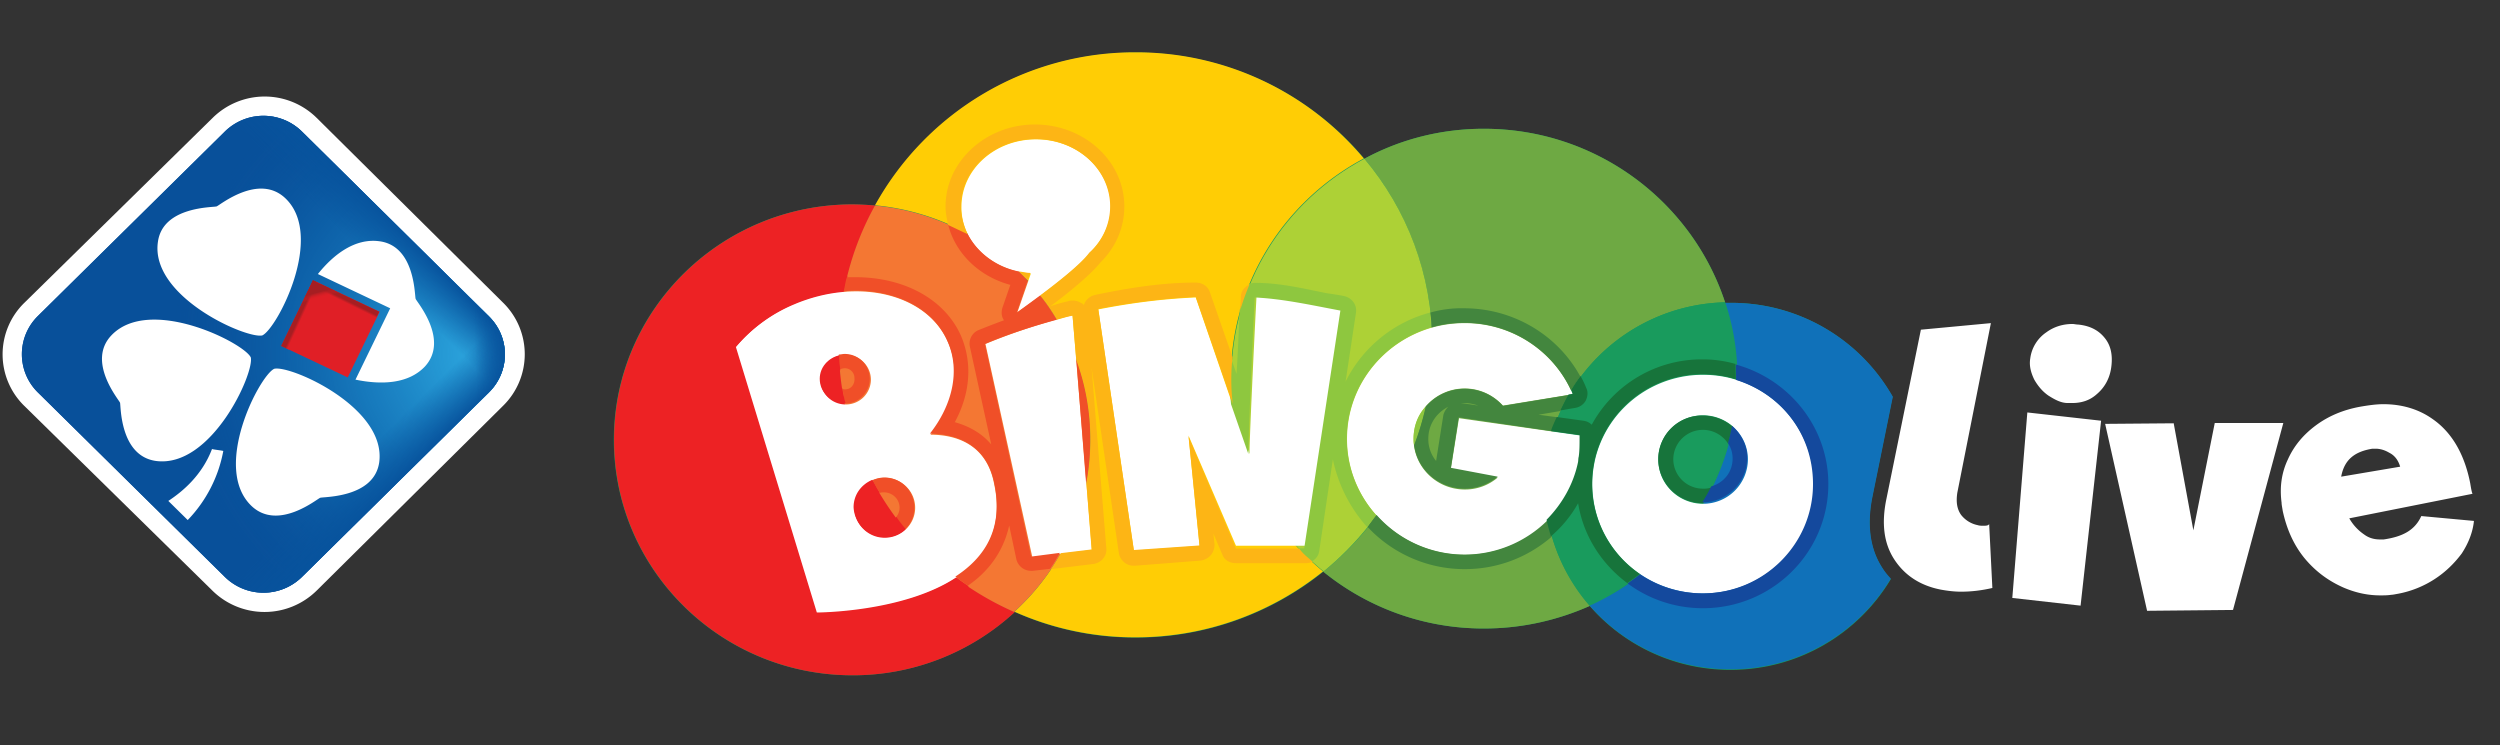
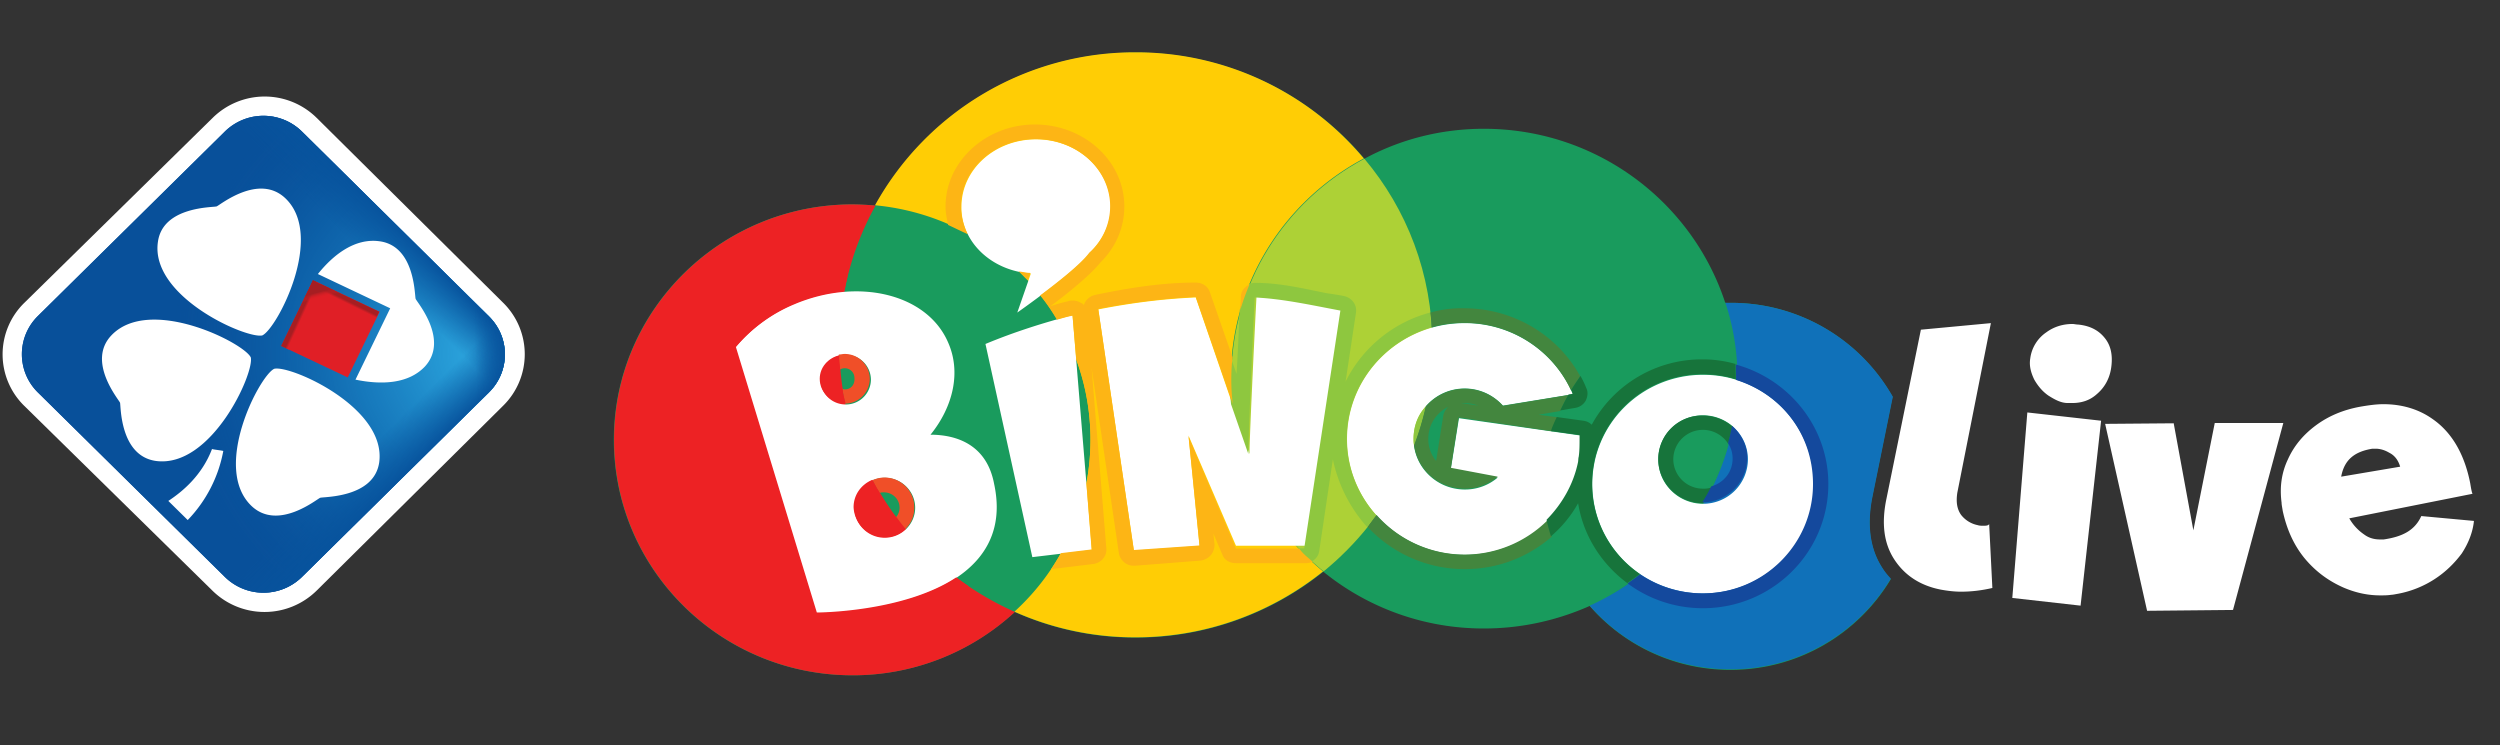
<svg xmlns="http://www.w3.org/2000/svg" width="104" height="31">
  <rect width="100%" height="100%" fill="#333333" stroke="none" />
  <defs>
    <linearGradient x1="98.21%" y1="50%" x2="-2.372%" y2="50%" id="a">
      <stop stop-color="#49BBEC" offset="0%" />
      <stop stop-color="#1281C5" offset="16%" />
      <stop stop-color="#096DB3" offset="33%" />
      <stop stop-color="#095DA7" offset="50%" />
      <stop stop-color="#09559E" offset="71%" />
      <stop stop-color="#08529C" offset="100%" />
    </linearGradient>
    <linearGradient x1="70.625%" y1="30.08%" x2="77.458%" y2="23.48%" id="c">
      <stop stop-color="#07539D" stop-opacity="0" offset="0%" />
      <stop stop-color="#07539D" offset="100%" />
    </linearGradient>
    <linearGradient x1="70.402%" y1="70.302%" x2="77.137%" y2="76.994%" id="d">
      <stop stop-color="#07539D" stop-opacity="0" offset="0%" />
      <stop stop-color="#07539D" offset="100%" />
    </linearGradient>
    <linearGradient x1="92.688%" y1="48.555%" x2="99.961%" y2="48.309%" id="e">
      <stop stop-color="#07539D" stop-opacity="0" offset="0%" />
      <stop stop-color="#07539D" offset="100%" />
    </linearGradient>
    <linearGradient x1="47.064%" y1="53.318%" x2="52.819%" y2="46.815%" id="f">
      <stop stop-color="#E01F26" offset="2.94%" />
      <stop stop-color="#A61E22" offset="67.32%" />
    </linearGradient>
    <linearGradient x1="53.611%" y1="52.907%" x2="46.478%" y2="47.164%" id="g">
      <stop stop-color="#E01F26" offset="2.941%" />
      <stop stop-color="#A61E22" offset="67.32%" />
    </linearGradient>
    <linearGradient x1="50.031%" y1="59.885%" x2="36.823%" y2="30.855%" id="h">
      <stop stop-color="#E01F26" stop-opacity="0" offset="0%" />
      <stop stop-color="#A61E22" offset="64.71%" />
    </linearGradient>
    <radialGradient cx="95.958%" cy="49.889%" fx="95.958%" fy="49.889%" r="65.857%" gradientTransform="matrix(.987 0 0 1 .012 0)" id="b">
      <stop stop-color="#2FABE2" offset="0%" />
      <stop stop-color="#2AA5DE" stop-opacity=".821" offset="17.91%" />
      <stop stop-color="#2196D4" stop-opacity=".591" offset="40.9%" />
      <stop stop-color="#167EC2" stop-opacity=".334" offset="66.64%" />
      <stop stop-color="#0D5AA4" stop-opacity=".058" offset="94.23%" />
      <stop stop-color="#08529C" stop-opacity="0" offset="100%" />
    </radialGradient>
  </defs>
  <g fill="none" fill-rule="evenodd">
    <path d="m77.888 20.649.842-4.144a7.716 7.716 0 0 0-6.75-3.906h-.217c.325.95.505 2.042.505 3.158 0 2.873-1.19 5.473-3.104 7.361 1.913-1.888 3.104-4.488 3.104-7.373a9.89 9.89 0 0 0-.505-3.17c-1.372-4.178-5.342-7.218-10.035-7.218-1.805 0-3.502.451-4.97 1.247a12.416 12.416 0 0 0-9.506-4.417 12.352 12.352 0 0 0-10.841 6.364 12.12 12.12 0 0 0-.95-.048c-5.475 0-9.928 4.393-9.928 9.795s4.453 9.794 9.927 9.794a9.926 9.926 0 0 0 6.75-2.635 12.286 12.286 0 0 0 5.042 1.068c2.948 0 5.668-1.033 7.798-2.742a10.562 10.562 0 0 0 6.69 2.362c1.564 0 3.056-.344 4.392-.938a7.733 7.733 0 0 0 5.86 2.66c2.84 0 5.318-1.52 6.666-3.775a2.262 2.262 0 0 1-.35-.452c-.529-.807-.66-1.804-.42-2.991zm-8.772 2.516a11.218 11.218 0 0 1-2.322 1.71 11.663 11.663 0 0 0 2.322-1.71z" fill="#199B5D" fill-rule="nonzero" />
    <path d="M51.2 15.745c0-3.965 2.237-7.396 5.534-9.153a12.354 12.354 0 0 0-9.494-4.416A12.352 12.352 0 0 0 36.4 8.539c5.042.475 8.964 4.654 8.964 9.747a9.672 9.672 0 0 1-3.164 7.159 12.286 12.286 0 0 0 5.041 1.068c2.948 0 5.668-1.032 7.798-2.742-2.335-1.923-3.839-4.785-3.839-8.026z" fill="#FFCD05" fill-rule="nonzero" />
    <path d="M34.919 14.356c0-2.101.541-4.072 1.504-5.805a12.12 12.12 0 0 0-.95-.048c-5.475 0-9.928 4.393-9.928 9.795s4.453 9.794 9.927 9.794a9.926 9.926 0 0 0 6.75-2.635c-4.307-1.912-7.303-6.15-7.303-11.1z" fill="#ED2224" fill-rule="nonzero" />
-     <path d="M45.363 18.298c0-5.081-3.934-9.272-8.964-9.747a11.959 11.959 0 0 0-1.504 5.805c0 4.951 2.996 9.213 7.292 11.1a9.638 9.638 0 0 0 3.176-7.158z" fill="#F47733" fill-rule="nonzero" />
-     <path d="M71.763 12.576c-1.372-4.18-5.342-7.219-10.035-7.219-1.805 0-3.502.451-4.97 1.247a12.041 12.041 0 0 1 2.828 7.752c0 3.788-1.757 7.195-4.536 9.427a10.562 10.562 0 0 0 6.69 2.362c1.564 0 3.056-.344 4.392-.938a7.54 7.54 0 0 1-1.865-4.974c-.036-4.167 3.333-7.55 7.496-7.657z" fill="#6EA943" fill-rule="nonzero" />
    <path d="M59.586 14.356c0-2.956-1.059-5.65-2.828-7.752-3.297 1.757-5.535 5.188-5.535 9.153 0 3.241 1.504 6.126 3.839 8.014 2.743-2.244 4.524-5.627 4.524-9.415z" fill="#ADD136" fill-rule="nonzero" />
    <path d="M72.268 15.745a9.89 9.89 0 0 0-.505-3.17c-4.175.107-7.508 3.49-7.508 7.622 0 1.912.722 3.645 1.865 4.975 3.622-1.627 6.148-5.224 6.148-9.427z" fill="#199B5D" fill-rule="nonzero" />
    <path d="M78.309 23.628c-.518-.795-.65-1.804-.41-2.98l.843-4.143a7.716 7.716 0 0 0-6.75-3.906h-.217c.325.95.505 2.042.505 3.158 0 4.203-2.514 7.788-6.148 9.439 1.408 1.626 3.513 2.647 5.86 2.647 2.84 0 5.318-1.52 6.666-3.775a3.127 3.127 0 0 1-.35-.44z" fill="#1071B9" fill-rule="nonzero" />
    <g fill-rule="nonzero">
      <path d="m60.693 17.396-.337 2.101 1.95.368a2.09 2.09 0 0 1-1.372.499c-1.168 0-2.13-.938-2.13-2.102 0-1.151.95-2.101 2.13-2.101.625 0 1.19.273 1.588.712l2.912-.475a4.89 4.89 0 0 0-4.512-2.956c-2.696 0-4.886 2.16-4.886 4.82s2.214 4.82 4.91 4.82c2.695 0 4.909-2.16 4.909-4.82v-.13l-5.162-.736zm10.156-1.805c-2.54 0-4.609 2.03-4.609 4.547s2.058 4.547 4.609 4.547c2.55 0 4.608-2.03 4.608-4.547 0-2.505-2.057-4.547-4.608-4.547zm0 5.366c-1.023 0-1.865-.819-1.865-1.84 0-1.01.83-1.84 1.865-1.84 1.022 0 1.865.82 1.865 1.84a1.862 1.862 0 0 1-1.865 1.84zm-27.964-9.58-.566 1.626s2.43-1.698 3.02-2.481c.518-.51.867-1.176.867-1.924 0-1.543-1.396-2.801-3.105-2.801-1.72 0-3.104 1.258-3.104 2.801-.024 1.473 1.263 2.672 2.888 2.778zm-4.176 6.707c.95-1.175 1.276-2.612.734-3.834-.866-2.019-3.73-2.72-6.401-1.591a6.385 6.385 0 0 0-2.455 1.804l3.37 11.053s8.555 0 7.4-5.378c-.313-1.686-1.625-2.054-2.648-2.054zm-4.572-2.291a1.04 1.04 0 0 1 1.047-1.033 1.04 1.04 0 0 1 1.046 1.033 1.04 1.04 0 0 1-1.046 1.033c-.59 0-1.047-.463-1.047-1.033zm2.671 6.577a1.255 1.255 0 0 1-1.263-1.247c0-.688.565-1.246 1.263-1.246s1.263.558 1.263 1.246c0 .69-.577 1.247-1.263 1.247zm15.173-3.478-2.238-6.518c-1.396.06-2.731.237-4.055.498l1.48 10.032 2.732-.19s-.434-4.404-.458-4.594l1.974 4.582h2.912l1.504-9.83c-1.155-.213-2.347-.463-3.562-.522-.096 1.78-.313 6.399-.289 6.542zm-10.986-4.583 1.95 8.868 2.478-.296-.806-9.771c-1.227.32-2.454.712-3.622 1.199z" fill="#FFF" />
      <path d="M39.78 24.02c-2.214 1.46-5.8 1.46-5.8 1.46l-3.369-11.052a6.508 6.508 0 0 1 2.455-1.805 6.79 6.79 0 0 1 2.057-.51c.049-.214.085-.404.133-.618a7.26 7.26 0 0 0-2.455.582 7.246 7.246 0 0 0-2.695 1.97.587.587 0 0 0-.108.559l3.369 11.053a.616.616 0 0 0 .59.427c.168 0 3.994-.024 6.34-1.698-.168-.118-.348-.237-.517-.368z" fill="#ED2224" />
      <path d="M35.16 16.197c-.049 0-.06 0-.109-.024.024.213.06.403.109.617.565 0 1.022-.475 1.022-1.033a1.04 1.04 0 0 0-1.046-1.033c-.085 0-.157.024-.241.024 0 .214.024.428.048.617a.573.573 0 0 1 .193-.047c.24 0 .409.19.409.404.024.285-.157.475-.385.475z" fill="#F04F28" />
      <path d="M35.04 16.16c-.17-.047-.326-.2-.326-.403 0-.154.085-.297.241-.356-.024-.214-.048-.404-.048-.617-.457.107-.806.498-.806.973 0 .558.457 1.01 1.047 1.01h.024c-.06-.238-.109-.392-.133-.606z" fill="#ED2224" />
      <path d="M36.784 19.865c-.168 0-.349.048-.481.107.084.19.192.368.3.534.06-.024.109-.024.169-.024.349 0 .65.273.65.641 0 .155-.06.297-.157.404.133.166.265.32.385.499.241-.238.385-.534.385-.903a1.24 1.24 0 0 0-1.251-1.258z" fill="#F04F28" />
      <path d="M36.808 22.346c.349 0 .65-.13.866-.344a5.508 5.508 0 0 1-.385-.499.609.609 0 0 1-.505.238.643.643 0 0 1-.65-.641c0-.273.193-.535.457-.606a5.978 5.978 0 0 1-.3-.534c-.458.19-.782.617-.782 1.14a1.31 1.31 0 0 0 1.3 1.246z" fill="#ED2224" />
-       <path d="M40.971 14.309c.951-.404 1.95-.724 2.997-1.01-.217-.344-.434-.688-.698-1.008-.542.403-.975.712-.975.712l.457-1.33c-.132-.13-.24-.26-.373-.38-.95-.19-1.733-.795-2.13-1.567a4.985 4.985 0 0 0-.806-.38c.301 1.2 1.3 2.161 2.587 2.505l-.325.938c-.06.19-.048.38.06.534-.348.131-.697.262-1.046.404a.608.608 0 0 0-.373.689l.89 4.072c-.385-.451-.89-.748-1.516-.926.65-1.2.734-2.458.265-3.574-.674-1.543-2.37-2.457-4.404-2.457h-.35c-.047.119-.083.38-.132.593a3.41 3.41 0 0 1 .482-.035c1.732 0 3.26.76 3.838 2.113.542 1.223.193 2.66-.734 3.835 1.023.023 2.322.38 2.671 2.03.41 1.911-.385 3.122-1.612 3.918.169.13.349.26.517.38.35-.238.65-.51.915-.831.409-.5.674-1.069.806-1.674l.3 1.412a.63.63 0 0 0 .615.475h.06l.722-.083c.156-.214.276-.427.409-.665l-1.191.155-1.926-8.845zm3.803.641.409 5.164c.108-.605.168-1.199.168-1.816a9.701 9.701 0 0 0-.577-3.348z" fill="#F04F28" />
      <path d="M56.867 21.919c.132-.154.264-.32.373-.499a4.732 4.732 0 0 1-1.216-3.17c0-2.184 1.48-4.024 3.514-4.63-.024-.213-.024-.403-.048-.617a5.511 5.511 0 0 0-3.514 2.873l.433-2.873c.048-.32-.168-.617-.505-.689-.24-.047-.481-.083-.722-.118-.95-.19-1.937-.428-2.936-.428h-.024a.567.567 0 0 0-.265.06c-.156.344-.277.7-.385 1.068-.048 1.045-.084 1.923-.132 2.66l-.24-.69c-.025.274-.049.583-.049.856 0 .368.024.724.06 1.092l.722 2.078c-.024-.167.169-4.761.265-6.518 1.215.06 2.406.332 3.562.546l-1.505 9.89h-.24c.168.237.373.38.541.545a.55.55 0 0 0 .325-.439l.566-3.81a6.094 6.094 0 0 0 1.42 2.813zm1.937-3.669c0 .084 0 .167.024.262.192-.51.349-1.045.481-1.591-.337.344-.505.819-.505 1.33z" fill="#8EC73F" />
      <path d="M59.502 13.003c.024.214.048.404.048.617.433-.13.89-.19 1.372-.19 1.973 0 3.67 1.152 4.428 2.802.132-.19.264-.38.385-.582-.95-1.733-2.804-2.825-4.825-2.825a4.677 4.677 0 0 0-1.408.178zm5.402 4.096c.109-.238.217-.451.35-.665l-2.732.451a2.139 2.139 0 0 0-1.588-.712c-.65 0-1.24.297-1.625.748a11.61 11.61 0 0 1-.481 1.59c.132 1.033 1.023 1.817 2.106 1.817.517 0 .998-.19 1.371-.499l-1.949-.368.325-2.101 3.91.582c.06-.19.133-.38.217-.582l-.806-.107.902-.154zm-4.86.166-.302 1.911a1.428 1.428 0 0 1-.324-.926c0-.581.324-1.068.83-1.33a.778.778 0 0 0-.205.345zm.733-.499h.157c.192 0 .385.048.565.107l-.722-.107zm3.61 4.868a4.91 4.91 0 0 1-3.453 1.437 4.898 4.898 0 0 1-3.67-1.65c-.133.165-.241.32-.373.498a5.517 5.517 0 0 0 4.043 1.757c1.395 0 2.647-.51 3.621-1.353-.06-.238-.132-.452-.168-.689z" fill="#43863E" />
      <g fill="#17743B">
        <path d="M66.228 20.114c0-.26.024-.498.06-.724.024-.083.024-.166.048-.261a4.589 4.589 0 0 1 4.477-3.562c.505 0 1.034.083 1.395.214v-.083c0-.19-.012-.368-.012-.558a4.927 4.927 0 0 0-1.383-.19 5.208 5.208 0 0 0-4.597 2.719.601.601 0 0 0-.349-.167l-1.107-.154c-.084.19-.18.38-.24.582l1.19.166v.13c0 .262 0 .535-.035.772-.025.083-.012.167-.037.262-.192.902-.661 1.71-1.3 2.362.049.238.11.451.181.689a5.05 5.05 0 0 0 1.131-1.377c.217 1.353.975 2.528 2.046 3.324.168-.13.349-.238.517-.38a4.534 4.534 0 0 1-1.985-3.764z" />
        <path d="m65.422 16.386-.169.024c-.132.214-.24.451-.349.665l.626-.107a.607.607 0 0 0 .433-.297c.085-.166.109-.368.024-.534a3.813 3.813 0 0 0-.24-.498c-.133.19-.265.38-.385.581.024.06.048.107.06.166z" />
      </g>
      <path d="M68.984 19.093c0 1.01.83 1.84 1.865 1.84.132-.213.24-.45.373-.664a.947.947 0 0 1-.373.059 1.23 1.23 0 0 1-1.24-1.223 1.23 1.23 0 0 1 1.24-1.223c.433 0 .83.238 1.046.582.06-.237.133-.499.169-.724a1.91 1.91 0 0 0-1.215-.451 1.81 1.81 0 0 0-1.865 1.804z" fill="#17743B" />
      <g fill="#FDB515">
        <path d="M54.05 22.821h-2.634l-1.974-4.654c.024.19.458 4.524.458 4.524l-2.732.19-1.48-10.032a28.44 28.44 0 0 1 4.055-.499l1.54 4.452a8.197 8.197 0 0 1-.06-1.092c0-.297.024-.582.048-.855l-.938-2.695c-.084-.261-.325-.404-.59-.404h-.024c-1.396 0-2.78.226-4.151.51a.629.629 0 0 0-.481.428.153.153 0 0 0-.109-.083.596.596 0 0 0-.373-.107c-.048 0-.108 0-.156.024a7.04 7.04 0 0 0-.758.214c.758-.558 1.672-1.306 2.081-1.817.65-.64 1-1.46 1-2.339 0-1.887-1.673-3.407-3.719-3.407s-3.718 1.544-3.718 3.407c0 .262.048.511.108.772.277.13.542.261.806.38-.168-.368-.276-.748-.276-1.152 0-1.543 1.395-2.801 3.104-2.801 1.72 0 3.105 1.258 3.105 2.801a2.58 2.58 0 0 1-.867 1.924c-.349.475-1.3 1.223-2.045 1.78.264.321.48.642.698 1.01.216-.06.433-.13.65-.166l.156 1.84c.385 1.044.59 2.16.59 3.324 0 .617-.06 1.246-.17 1.816l.217 2.743-1.275.154a8.954 8.954 0 0 1-.41.665l1.758-.214c.325-.047.565-.32.541-.64l-.614-7.516L46.543 23a.63.63 0 0 0 .613.535h.048l2.732-.214a.672.672 0 0 0 .433-.226.688.688 0 0 0 .156-.45c-.024-.131-.024-.286-.048-.452l.373.879c.084.237.325.356.566.356h2.912a.676.676 0 0 0 .276-.06c-.204-.19-.385-.308-.553-.546z" />
        <path d="m42.752 11.65.109-.297c-.169 0-.325-.048-.482-.06.12.107.24.238.373.357zm8.868.688c0 .19-.024.38-.024.558.109-.368.24-.724.385-1.068a.458.458 0 0 0-.156.106.533.533 0 0 0-.205.404z" />
      </g>
      <path d="M72.208 15.164c0 .19.012.368.012.558v.083c1.926.605 3.201 2.291 3.201 4.333 0 2.505-2.058 4.547-4.596 4.547-.951 0-1.866-.297-2.6-.795-.168.13-.348.26-.517.38a5.249 5.249 0 0 0 3.129 1.032c2.887 0 5.222-2.315 5.222-5.164 0-2.374-1.637-4.369-3.85-4.974z" fill="#14499D" />
      <path d="M72.052 17.716a9.306 9.306 0 0 1-.169.724c.133.19.193.404.193.641 0 .558-.373 1.01-.89 1.152-.109.238-.241.451-.373.665 1.022 0 1.865-.82 1.865-1.84.024-.499-.241-.998-.626-1.342z" fill="#14499D" />
    </g>
    <path d="M82.28 21.848a1.176 1.176 0 0 1-.698-.428c-.169-.237-.217-.534-.157-.926l1.396-7.052-2.912.273-1.432 7.029c-.216 1.032-.108 1.863.325 2.528s1.083 1.093 1.95 1.259c.264.047.541.083.83.083.409 0 .842-.048 1.3-.154l-.133-2.66c-.036.071-.144.071-.253.071-.06 0-.156 0-.216-.023zm3.922-5.082c.385 0 .734-.106 1.023-.368.35-.296.566-.7.614-1.21.048-.475-.048-.855-.301-1.152-.265-.32-.626-.487-1.083-.534-.084 0-.168-.024-.24-.024-.386 0-.759.107-1.084.344a1.553 1.553 0 0 0-.673 1.092c-.049.297.024.582.168.879.156.273.349.499.59.665.264.166.517.308.806.308h.18zm.35 8.43.854-7.694-3.069-.344-.625 7.717 2.84.32zm3.874-7.587-2.852.024 1.745 7.776 3.574-.035 2.093-7.777h-2.852l-.89 4.464-.818-4.452zm12.333 2.482c-.24-1.2-.758-2.102-1.564-2.66-.565-.403-1.263-.617-2.045-.617-.301 0-.626.047-.975.107-.698.13-1.3.38-1.83.771-.529.392-.914.855-1.166 1.413-.265.558-.35 1.152-.265 1.805 0 .083.024.19.048.344.157.724.433 1.377.89 1.947.458.558 1 .962 1.65 1.247.504.213.998.32 1.515.32.157 0 .301 0 .457-.024.06 0 .169-.023.301-.047a4.218 4.218 0 0 0 1.504-.605c.458-.297.83-.665 1.131-1.069.277-.427.458-.879.506-1.353l-2.19-.202c-.265.582-.758.855-1.564.973h-.157c-.24 0-.457-.06-.65-.202a2.022 2.022 0 0 1-.625-.676l5.126-1.021c-.036-.083-.06-.226-.097-.451zm-5.366-.262c.132-.712.565-1.044 1.3-1.163h.132c.192 0 .385.06.565.166.217.107.373.297.457.582l-2.454.415z" fill="#FFF" />
    <g fill-rule="nonzero">
      <path d="m13.176 4.906 7.76 7.693a3.002 3.002 0 0 1 0 4.274l-7.76 7.693a3.09 3.09 0 0 1-4.332.012l-7.833-7.693a2.995 2.995 0 0 1 0-4.286l7.833-7.693a3.08 3.08 0 0 1 4.332 0z" fill="#FFF" />
      <path d="M1.576 9.13 9.35 1.46a2.288 2.288 0 0 1 3.213 0l7.773 7.682c.89.878.89 2.29 0 3.17l-7.773 7.669a2.288 2.288 0 0 1-3.213 0l-7.773-7.67a2.229 2.229 0 0 1 0-3.181z" fill="url(#a)" transform="translate(0 4.016)" />
      <path d="M1.576 13.145 9.35 5.476a2.288 2.288 0 0 1 3.213 0l7.773 7.681c.89.879.89 2.292 0 3.17l-7.773 7.67a2.288 2.288 0 0 1-3.213 0l-7.773-7.67a2.229 2.229 0 0 1 0-3.182z" fill="#08509A" />
      <path d="M1.576 9.13 9.35 1.46a2.288 2.288 0 0 1 3.213 0l7.773 7.682c.89.878.89 2.29 0 3.17l-7.773 7.669a2.288 2.288 0 0 1-3.213 0l-7.773-7.67a2.229 2.229 0 0 1 0-3.181z" fill="url(#b)" transform="translate(0 4.016)" />
      <path d="M1.576 9.13 9.35 1.46a2.288 2.288 0 0 1 3.213 0l7.773 7.682c.89.878.89 2.29 0 3.17l-7.773 7.669a2.288 2.288 0 0 1-3.213 0l-7.773-7.67a2.229 2.229 0 0 1 0-3.181z" fill="url(#c)" transform="translate(0 4.016)" />
      <path d="M1.576 9.13 9.35 1.46a2.288 2.288 0 0 1 3.213 0l7.773 7.682c.89.878.89 2.29 0 3.17l-7.773 7.669a2.288 2.288 0 0 1-3.213 0l-7.773-7.67a2.229 2.229 0 0 1 0-3.181z" fill="url(#d)" transform="translate(0 4.016)" />
      <path d="M1.576 9.13 9.35 1.46a2.288 2.288 0 0 1 3.213 0l7.773 7.682c.89.878.89 2.29 0 3.17l-7.773 7.669a2.288 2.288 0 0 1-3.213 0l-7.773-7.67a2.229 2.229 0 0 1 0-3.181z" fill="url(#e)" transform="translate(0 4.016)" />
      <path d="M17.291 12.433c-.048-.13-.012-2.208-1.516-2.398-.987-.13-1.877.522-2.551 1.365l3.008 1.425-1.444 2.968c1.083.225 2.202.178 2.888-.546 1.023-1.116-.337-2.683-.385-2.814zm-5.884 2.909c-.614.285-2.623 4.143-.927 5.722 1.107 1.021 2.708-.309 2.84-.356.133-.048 2.238.012 2.455-1.472.313-2.292-3.706-4.06-4.368-3.894zm-.493-1.39c.613-.284 2.635-4.155.938-5.722-1.107-1.02-2.707.309-2.84.356-.132.048-2.238-.011-2.442 1.473-.337 2.28 3.682 4.048 4.344 3.894zm-.482.915c-.288-.606-4.211-2.588-5.8-.914-1.034 1.092.313 2.67.362 2.802.036.13-.012 2.208 1.492 2.421 2.31.31 4.103-3.656 3.946-4.31zm-3.429 5.972.806.795a5.606 5.606 0 0 0 1.48-2.873c-.06-.024-.433-.06-.469-.083-.41 1.08-1.203 1.757-1.817 2.16z" fill="#FFF" />
      <path fill="#E01F26" d="m11.699 14.391 1.326-2.73 2.767 1.31-1.327 2.73z" />
      <path fill="url(#f)" d="m12.863 7.966.156-.32 2.756 1.306-.157.32z" transform="translate(0 4.016)" />
      <path fill="url(#g)" d="m11.696 10.376 1.323-2.73.325.154-1.323 2.73z" transform="translate(0 4.016)" />
      <path fill="url(#h)" d="m14.391 8.299-1.372-.641-.577 1.163z" transform="translate(0 4.016)" />
    </g>
  </g>
</svg>